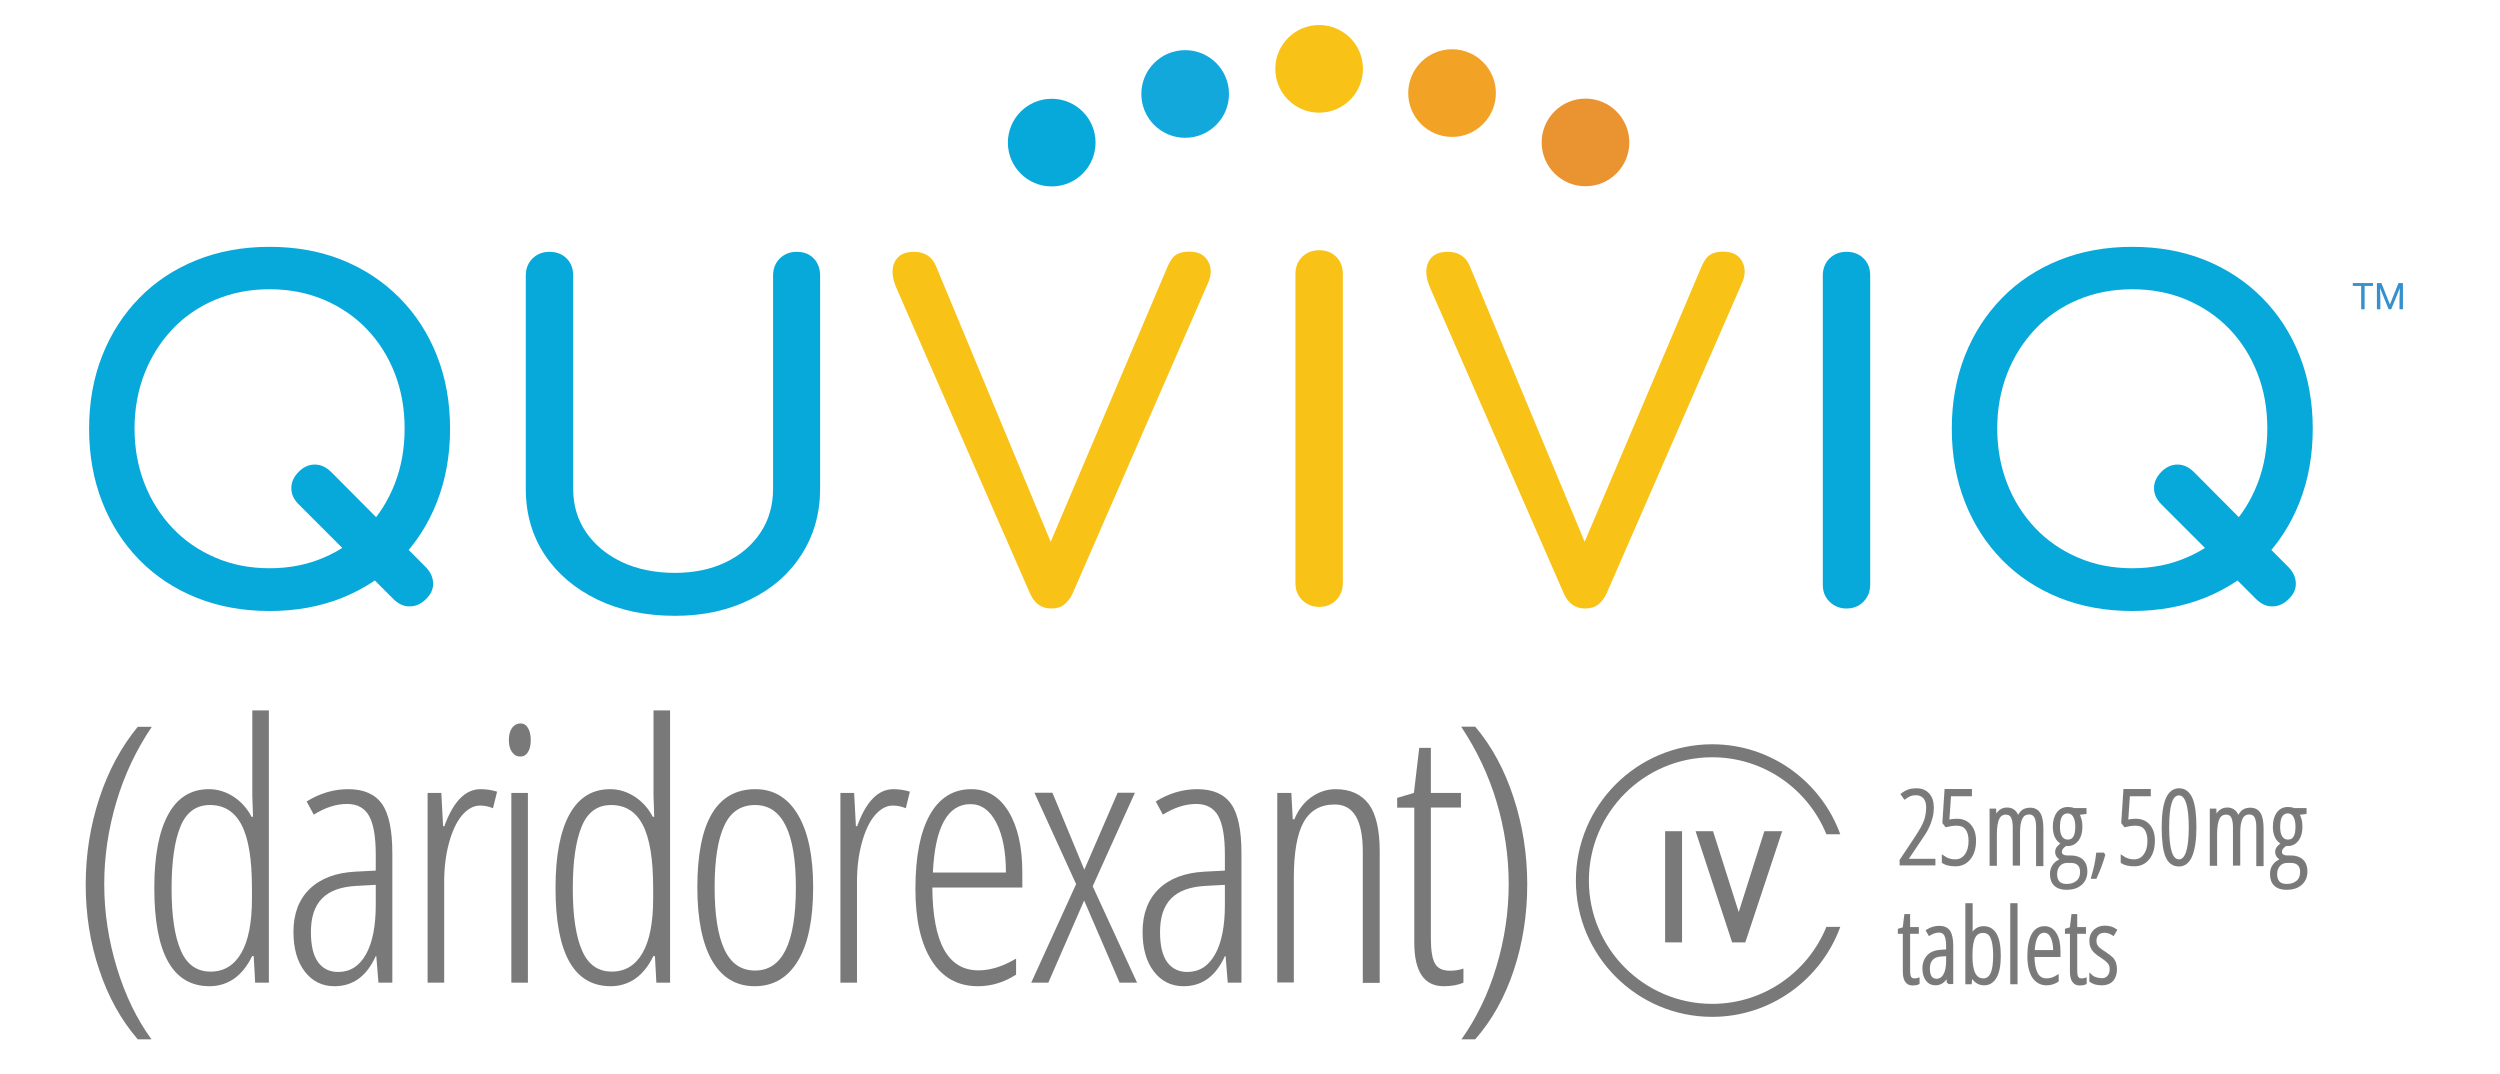
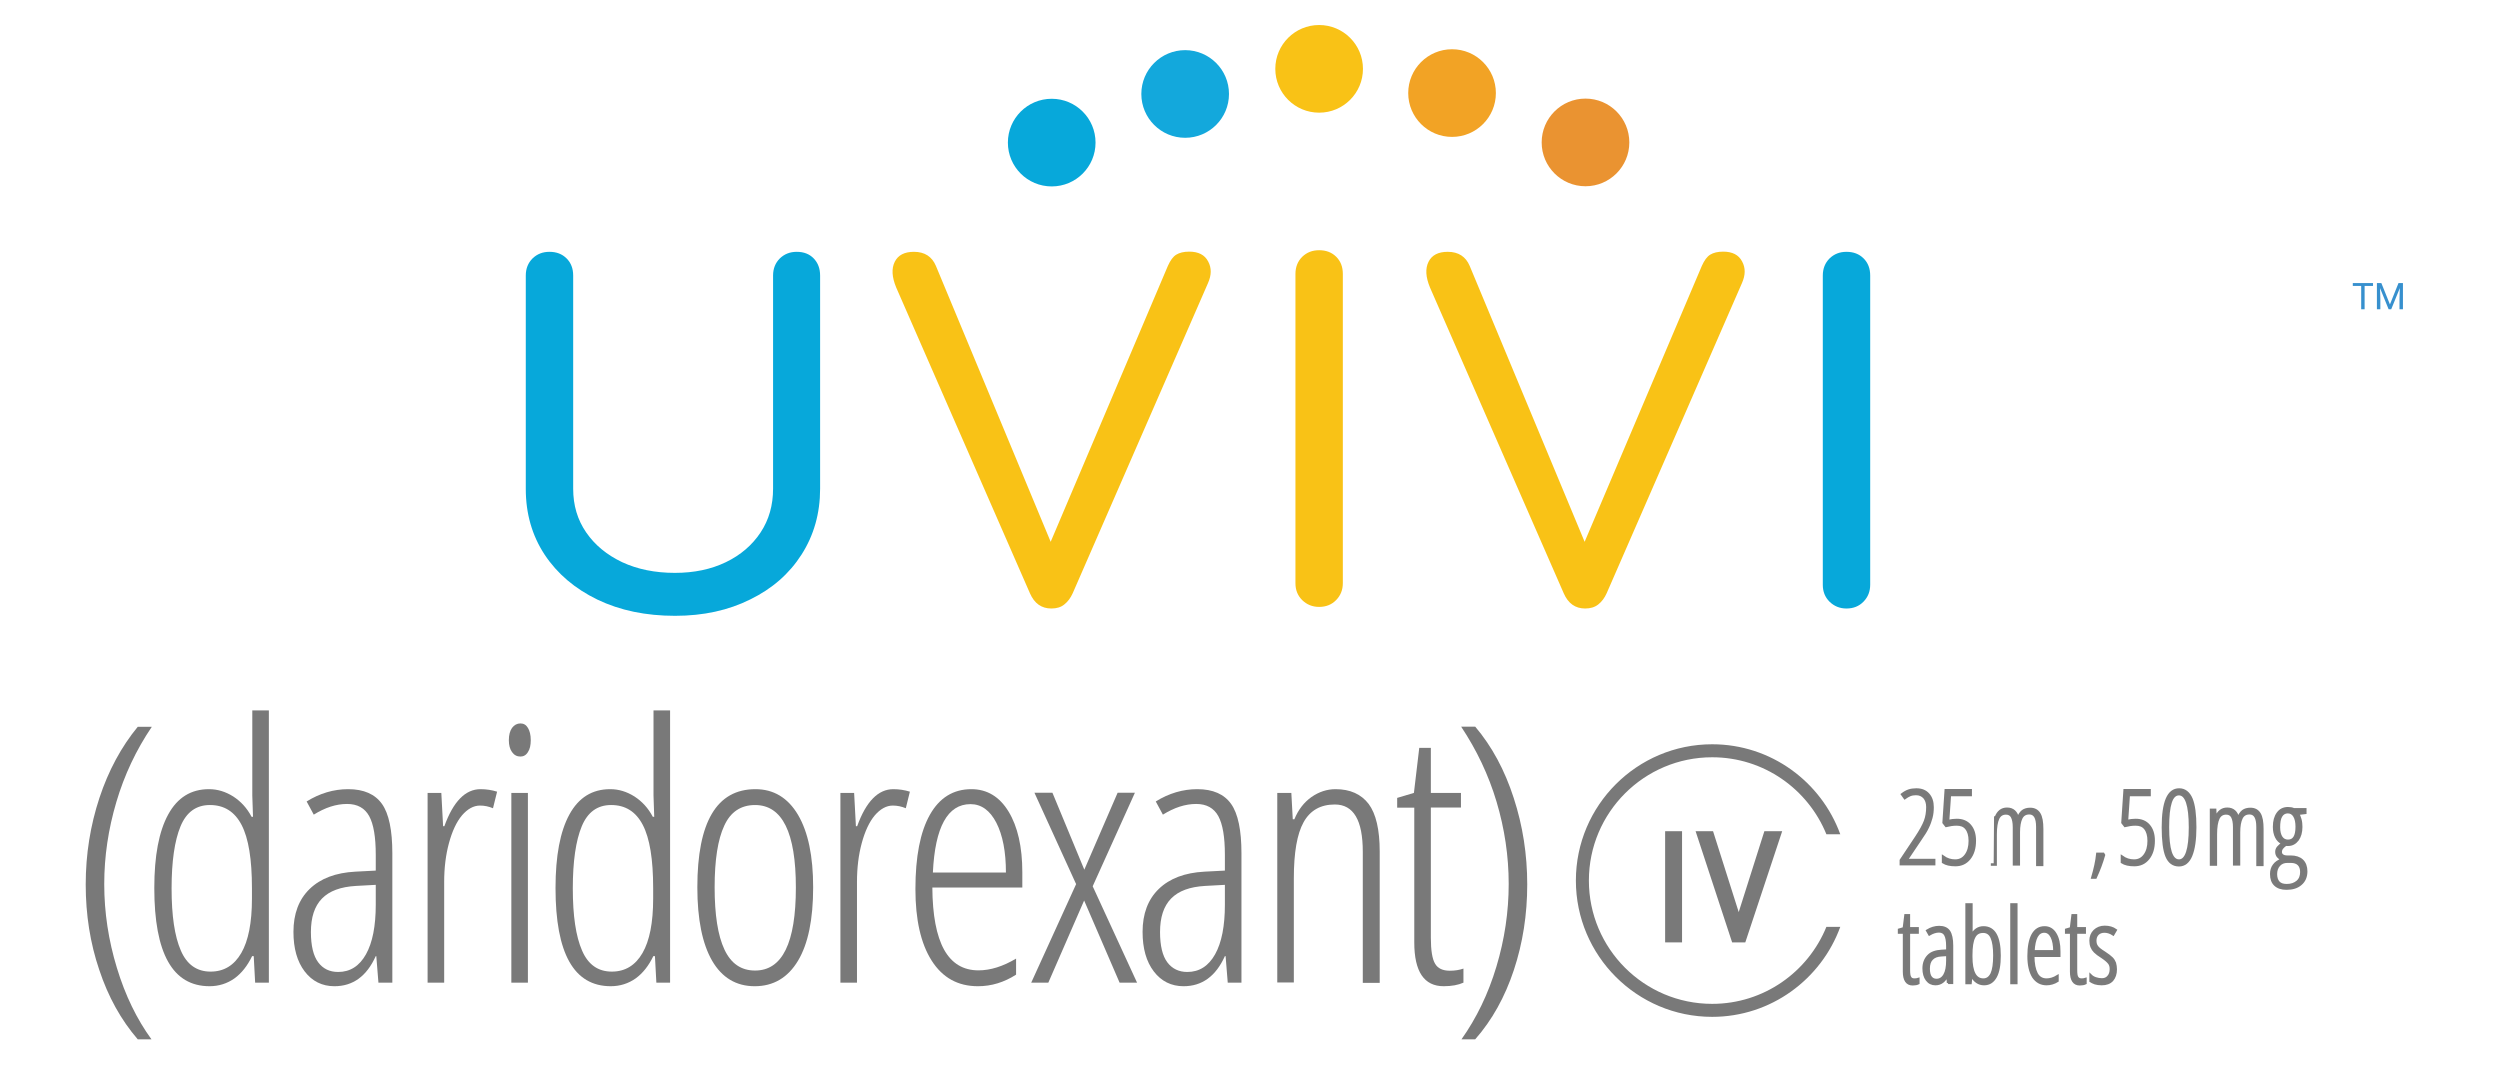
<svg xmlns="http://www.w3.org/2000/svg" width="319" height="137" viewBox="0 0 319 137" fill="none">
  <path d="M151.226 17.583C154.315 17.583 156.819 15.08 156.819 11.991C156.819 8.902 154.315 6.398 151.226 6.398C148.138 6.398 145.634 8.902 145.634 11.991C145.634 15.08 148.138 17.583 151.226 17.583Z" fill="#13A8DC" />
  <path d="M168.322 14.377C171.411 14.377 173.914 11.873 173.914 8.785C173.914 5.696 171.411 3.192 168.322 3.192C165.233 3.192 162.729 5.696 162.729 8.785C162.729 11.873 165.233 14.377 168.322 14.377Z" fill="#F9C216" />
  <path d="M168.322 77.441C167.459 77.441 166.754 77.145 166.163 76.577C165.572 75.986 165.299 75.281 165.299 74.417V34.951C165.299 34.065 165.594 33.337 166.163 32.769C166.754 32.2 167.459 31.928 168.322 31.928C169.209 31.928 169.936 32.2 170.505 32.769C171.073 33.337 171.346 34.065 171.346 34.951V74.394C171.346 75.258 171.073 75.963 170.505 76.554C169.936 77.145 169.209 77.441 168.322 77.441Z" fill="#F9C216" />
  <path d="M301.724 36.122V39.461H301.288V36.122H301.724ZM302.797 36.122V36.484H300.217V36.122H302.797ZM303.433 36.122H303.861L304.955 38.844L306.047 36.122H306.478L305.121 39.461H304.786L303.433 36.122ZM303.293 36.122H303.671L303.733 38.158V39.461H303.293V36.122ZM306.237 36.122H306.616V39.461H306.176V38.158L306.237 36.122Z" fill="#3790CE" />
-   <path d="M34.398 77.964C30.988 77.964 27.874 77.395 25.055 76.259C22.236 75.122 19.803 73.508 17.78 71.439C15.757 69.37 14.165 66.915 13.051 64.073C11.938 61.232 11.369 58.117 11.369 54.707C11.369 51.297 11.938 48.183 13.051 45.364C14.165 42.545 15.757 40.089 17.78 38.021C19.803 35.952 22.236 34.338 25.055 33.201C27.874 32.064 30.988 31.496 34.398 31.496C37.808 31.496 40.9 32.064 43.719 33.201C46.515 34.338 48.948 35.952 50.994 38.021C53.04 40.089 54.631 42.545 55.745 45.364C56.859 48.183 57.428 51.297 57.428 54.707C57.428 58.117 56.859 61.232 55.745 64.073C54.631 66.915 53.04 69.37 50.994 71.439C48.948 73.508 46.515 75.122 43.719 76.259C40.9 77.395 37.786 77.964 34.398 77.964ZM34.398 72.508C36.922 72.508 39.218 72.053 41.332 71.144C43.446 70.234 45.265 68.984 46.811 67.37C48.357 65.756 49.539 63.869 50.38 61.709C51.221 59.55 51.63 57.208 51.63 54.684C51.63 52.161 51.221 49.819 50.38 47.66C49.539 45.5 48.357 43.613 46.811 41.999C45.265 40.385 43.446 39.157 41.332 38.248C39.218 37.361 36.922 36.907 34.398 36.907C31.875 36.907 29.579 37.361 27.465 38.248C25.35 39.135 23.532 40.385 22.009 41.999C20.485 43.613 19.28 45.5 18.439 47.66C17.598 49.819 17.166 52.161 17.166 54.684C17.166 57.208 17.598 59.55 18.439 61.709C19.28 63.869 20.485 65.756 22.009 67.37C23.532 68.984 25.35 70.234 27.465 71.144C29.556 72.053 31.875 72.508 34.398 72.508ZM50.221 76.463L38.104 64.346C37.49 63.732 37.172 63.05 37.172 62.278C37.172 61.527 37.49 60.845 38.104 60.209C38.718 59.595 39.4 59.277 40.173 59.277C40.923 59.277 41.605 59.595 42.242 60.209L54.358 72.394C54.95 73.008 55.245 73.69 55.268 74.417C55.291 75.145 54.995 75.827 54.358 76.441C53.745 77.054 53.063 77.373 52.29 77.373C51.54 77.395 50.858 77.077 50.221 76.463Z" fill="#07A8DA" />
  <path d="M86.141 78.578C82.412 78.578 79.116 77.896 76.229 76.509C73.364 75.122 71.114 73.213 69.5 70.78C67.885 68.325 67.09 65.529 67.09 62.391V35.156C67.09 34.27 67.385 33.542 67.954 32.974C68.545 32.406 69.249 32.133 70.113 32.133C71 32.133 71.728 32.406 72.296 32.974C72.864 33.542 73.137 34.27 73.137 35.156V62.369C73.137 64.46 73.683 66.324 74.797 67.938C75.91 69.552 77.434 70.803 79.389 71.735C81.344 72.644 83.594 73.099 86.118 73.099C88.573 73.099 90.733 72.644 92.62 71.735C94.507 70.826 95.984 69.552 97.053 67.938C98.121 66.324 98.644 64.46 98.644 62.369V35.156C98.644 34.27 98.94 33.542 99.508 32.974C100.099 32.406 100.804 32.133 101.668 32.133C102.554 32.133 103.282 32.406 103.827 32.974C104.373 33.542 104.646 34.27 104.646 35.156V62.369C104.646 65.506 103.85 68.302 102.282 70.757C100.713 73.213 98.531 75.122 95.734 76.486C92.961 77.873 89.755 78.578 86.141 78.578Z" fill="#07A8DA" />
  <path d="M134.153 77.645C132.903 77.645 131.994 77.008 131.425 75.713L114.352 36.679C113.807 35.36 113.738 34.269 114.17 33.405C114.602 32.541 115.421 32.132 116.626 32.132C117.99 32.132 118.922 32.746 119.422 33.928L134.381 69.893H133.744L149.021 33.928C149.339 33.223 149.68 32.746 150.09 32.496C150.499 32.246 151.044 32.109 151.749 32.109C152.908 32.109 153.727 32.519 154.159 33.36C154.614 34.201 154.591 35.11 154.136 36.133L136.881 75.69C136.608 76.304 136.245 76.781 135.813 77.122C135.381 77.486 134.812 77.645 134.153 77.645Z" fill="#F9C216" />
  <path d="M202.264 77.645C201.013 77.645 200.104 77.008 199.536 75.713L182.463 36.679C181.917 35.36 181.849 34.269 182.281 33.405C182.713 32.541 183.531 32.132 184.736 32.132C186.1 32.132 187.032 32.746 187.532 33.928L202.514 69.893H201.877L217.154 33.928C217.472 33.223 217.813 32.746 218.223 32.496C218.632 32.246 219.177 32.109 219.882 32.109C221.042 32.109 221.86 32.519 222.292 33.36C222.747 34.201 222.724 35.11 222.269 36.133L205.014 75.69C204.742 76.304 204.378 76.781 203.946 77.122C203.491 77.486 202.923 77.645 202.264 77.645Z" fill="#F9C216" />
  <path d="M235.613 77.646C234.75 77.646 234.045 77.35 233.454 76.782C232.863 76.191 232.59 75.486 232.59 74.622V35.156C232.59 34.27 232.885 33.542 233.454 32.974C234.045 32.406 234.75 32.133 235.613 32.133C236.5 32.133 237.228 32.406 237.796 32.974C238.364 33.542 238.637 34.27 238.637 35.156V74.599C238.637 75.463 238.364 76.168 237.796 76.759C237.228 77.35 236.5 77.646 235.613 77.646Z" fill="#07A8DA" />
-   <path d="M272.078 77.964C268.668 77.964 265.553 77.395 262.735 76.259C259.916 75.122 257.483 73.508 255.46 71.439C253.436 69.37 251.845 66.915 250.731 64.073C249.617 61.232 249.049 58.117 249.049 54.707C249.049 51.297 249.617 48.183 250.731 45.364C251.845 42.545 253.436 40.089 255.46 38.021C257.483 35.952 259.916 34.338 262.735 33.201C265.553 32.064 268.668 31.496 272.078 31.496C275.488 31.496 278.58 32.064 281.399 33.201C284.195 34.338 286.628 35.952 288.674 38.021C290.72 40.089 292.311 42.545 293.425 45.364C294.539 48.183 295.107 51.297 295.107 54.707C295.107 58.117 294.539 61.232 293.425 64.073C292.311 66.915 290.72 69.37 288.674 71.439C286.628 73.508 284.195 75.122 281.399 76.259C278.58 77.395 275.465 77.964 272.078 77.964ZM272.078 72.508C274.601 72.508 276.898 72.053 279.012 71.144C281.126 70.234 282.945 68.984 284.491 67.37C286.037 65.756 287.219 63.869 288.06 61.709C288.901 59.55 289.31 57.208 289.31 54.684C289.31 52.161 288.901 49.819 288.06 47.66C287.219 45.5 286.037 43.613 284.491 41.999C282.945 40.385 281.126 39.157 279.012 38.248C276.898 37.361 274.601 36.907 272.078 36.907C269.555 36.907 267.259 37.361 265.144 38.248C263.03 39.135 261.211 40.385 259.688 41.999C258.165 43.613 256.96 45.5 256.119 47.66C255.278 49.819 254.846 52.161 254.846 54.684C254.846 57.208 255.278 59.55 256.119 61.709C256.96 63.869 258.165 65.756 259.688 67.37C261.211 68.984 263.03 70.234 265.144 71.144C267.236 72.053 269.555 72.508 272.078 72.508ZM287.901 76.463L275.784 64.346C275.17 63.732 274.852 63.05 274.852 62.278C274.852 61.527 275.17 60.845 275.784 60.209C276.397 59.595 277.079 59.277 277.852 59.277C278.603 59.277 279.285 59.595 279.921 60.209L292.038 72.394C292.629 73.008 292.925 73.69 292.948 74.417C292.97 75.145 292.675 75.827 292.038 76.441C291.424 77.054 290.742 77.373 289.969 77.373C289.219 77.395 288.537 77.077 287.901 76.463Z" fill="#07A8DA" />
  <path d="M134.199 23.788C131.107 23.788 128.606 21.288 128.606 18.196C128.606 15.104 131.107 12.604 134.199 12.604C137.291 12.604 139.791 15.104 139.791 18.196C139.791 21.288 137.291 23.788 134.199 23.788Z" fill="#07A8DA" />
  <path d="M185.282 17.469C188.371 17.469 190.874 14.965 190.874 11.877C190.874 8.788 188.371 6.284 185.282 6.284C182.193 6.284 179.689 8.788 179.689 11.877C179.689 14.965 182.193 17.469 185.282 17.469Z" fill="#F2A325" />
  <path d="M246.755 110.269H242.549V109.768L244.458 106.904C245.05 106.017 245.436 105.313 245.641 104.767C245.845 104.221 245.936 103.63 245.936 102.971C245.936 102.471 245.8 102.062 245.55 101.766C245.277 101.471 244.936 101.312 244.481 101.312C244.186 101.312 243.936 101.357 243.708 101.448C243.481 101.539 243.276 101.675 243.049 101.834L242.708 101.357C243.003 101.13 243.299 100.97 243.572 100.88C243.845 100.789 244.163 100.743 244.527 100.743C245.186 100.743 245.686 100.948 246.05 101.357C246.414 101.766 246.595 102.312 246.595 102.994C246.595 103.471 246.55 103.903 246.436 104.335C246.323 104.744 246.186 105.154 245.982 105.563C245.8 105.972 245.481 106.472 245.027 107.131L243.299 109.7V109.746H246.8V110.269H246.755Z" fill="#797979" stroke="#7A7A7A" stroke-width="0.318" stroke-miterlimit="10" />
  <path d="M249.664 105.199C249.232 105.199 248.778 105.267 248.323 105.381L248.005 104.972L248.278 100.834H251.46V101.448H248.8L248.573 104.767C248.96 104.676 249.323 104.631 249.687 104.631C250.392 104.631 250.96 104.858 251.369 105.335C251.779 105.813 251.983 106.449 251.983 107.268C251.983 108.222 251.756 108.973 251.301 109.541C250.846 110.109 250.255 110.382 249.505 110.382C248.846 110.382 248.323 110.268 247.937 110.018V109.314C248.414 109.655 248.914 109.814 249.482 109.814C250.051 109.814 250.505 109.586 250.846 109.109C251.187 108.632 251.347 108.041 251.347 107.29C251.347 106.586 251.187 106.063 250.892 105.699C250.596 105.335 250.187 105.199 249.664 105.199Z" fill="#797979" stroke="#7A7A7A" stroke-width="0.318" stroke-miterlimit="10" />
-   <path d="M259.963 110.268V105.517C259.963 104.335 259.622 103.767 258.94 103.767C258.462 103.767 258.121 103.971 257.917 104.38C257.712 104.79 257.598 105.403 257.598 106.199V110.291H256.985V105.54C256.985 104.949 256.894 104.517 256.735 104.221C256.575 103.926 256.303 103.789 255.962 103.789C255.507 103.789 255.166 103.994 254.961 104.426C254.757 104.858 254.643 105.54 254.643 106.472V110.314H254.029V103.335H254.552L254.598 104.312H254.666C254.939 103.585 255.416 103.198 256.098 103.198C256.485 103.198 256.78 103.312 257.007 103.517C257.235 103.721 257.394 104.017 257.485 104.426C257.644 103.994 257.849 103.698 258.099 103.494C258.349 103.312 258.667 103.221 259.053 103.221C259.576 103.221 259.963 103.426 260.213 103.835C260.463 104.244 260.577 104.881 260.577 105.79V110.359H259.963V110.268Z" fill="#797979" stroke="#7A7A7A" stroke-width="0.318" stroke-miterlimit="10" />
-   <path d="M266.078 103.289V103.721L265.124 103.835C265.26 103.994 265.351 104.244 265.442 104.562C265.533 104.88 265.556 105.199 265.556 105.517C265.556 106.199 265.396 106.745 265.101 107.154C264.783 107.563 264.396 107.79 263.896 107.79H263.737L263.6 107.768C263.396 107.904 263.237 108.063 263.123 108.199C263.009 108.336 262.941 108.518 262.941 108.7C262.941 108.904 263.009 109.041 263.169 109.154C263.328 109.268 263.532 109.313 263.782 109.313H264.214C264.828 109.313 265.328 109.473 265.669 109.791C266.01 110.109 266.192 110.587 266.192 111.178C266.192 111.86 265.965 112.405 265.51 112.792C265.055 113.201 264.442 113.383 263.691 113.383C263.055 113.383 262.577 113.224 262.236 112.905C261.895 112.587 261.736 112.132 261.736 111.519C261.736 111.087 261.85 110.7 262.077 110.405C262.305 110.086 262.646 109.859 263.123 109.677C262.918 109.586 262.737 109.45 262.6 109.291C262.464 109.132 262.396 108.927 262.396 108.7C262.396 108.495 262.464 108.29 262.6 108.131C262.737 107.972 262.941 107.79 263.191 107.608C262.828 107.449 262.555 107.176 262.373 106.813C262.191 106.449 262.1 106.017 262.1 105.517C262.1 104.767 262.259 104.198 262.577 103.766C262.896 103.334 263.328 103.13 263.873 103.13C264.169 103.13 264.419 103.175 264.601 103.266H266.078V103.289ZM262.327 111.541C262.327 111.973 262.441 112.337 262.668 112.587C262.896 112.837 263.237 112.951 263.714 112.951C264.282 112.951 264.737 112.792 265.078 112.496C265.419 112.201 265.578 111.791 265.578 111.269C265.578 110.859 265.465 110.518 265.237 110.291C265.01 110.064 264.669 109.95 264.237 109.95H263.782C263.35 109.95 263.009 110.086 262.737 110.382C262.464 110.677 262.327 111.064 262.327 111.541ZM262.691 105.562C262.691 106.131 262.805 106.563 263.009 106.858C263.214 107.154 263.51 107.29 263.851 107.29C264.601 107.29 264.964 106.699 264.964 105.494C264.964 104.926 264.874 104.471 264.669 104.13C264.487 103.812 264.192 103.63 263.828 103.63C263.464 103.63 263.169 103.789 262.964 104.13C262.759 104.471 262.691 104.971 262.691 105.562Z" fill="#797979" stroke="#7A7A7A" stroke-width="0.318" stroke-miterlimit="10" />
+   <path d="M259.963 110.268V105.517C259.963 104.335 259.622 103.767 258.94 103.767C258.462 103.767 258.121 103.971 257.917 104.38C257.712 104.79 257.598 105.403 257.598 106.199V110.291H256.985V105.54C256.985 104.949 256.894 104.517 256.735 104.221C256.575 103.926 256.303 103.789 255.962 103.789C255.507 103.789 255.166 103.994 254.961 104.426C254.757 104.858 254.643 105.54 254.643 106.472V110.314H254.029H254.552L254.598 104.312H254.666C254.939 103.585 255.416 103.198 256.098 103.198C256.485 103.198 256.78 103.312 257.007 103.517C257.235 103.721 257.394 104.017 257.485 104.426C257.644 103.994 257.849 103.698 258.099 103.494C258.349 103.312 258.667 103.221 259.053 103.221C259.576 103.221 259.963 103.426 260.213 103.835C260.463 104.244 260.577 104.881 260.577 105.79V110.359H259.963V110.268Z" fill="#797979" stroke="#7A7A7A" stroke-width="0.318" stroke-miterlimit="10" />
  <path d="M268.465 109.109C268.192 110.064 267.828 111.042 267.397 111.974H266.987C267.306 110.883 267.533 109.882 267.624 108.95H268.374L268.465 109.109Z" fill="#797979" stroke="#7A7A7A" stroke-width="0.318" stroke-miterlimit="10" />
  <path d="M272.488 105.199C272.057 105.199 271.602 105.267 271.147 105.381L270.829 104.972L271.102 100.834H274.284V101.448H271.625L271.397 104.767C271.784 104.676 272.148 104.631 272.511 104.631C273.216 104.631 273.784 104.858 274.194 105.335C274.603 105.813 274.807 106.449 274.807 107.268C274.807 108.222 274.58 108.973 274.125 109.541C273.671 110.109 273.08 110.382 272.329 110.382C271.67 110.382 271.147 110.268 270.761 110.018V109.314C271.238 109.655 271.738 109.814 272.307 109.814C272.875 109.814 273.33 109.586 273.671 109.109C274.012 108.632 274.171 108.041 274.171 107.29C274.171 106.586 274.012 106.063 273.716 105.699C273.421 105.335 273.011 105.199 272.488 105.199Z" fill="#797979" stroke="#7A7A7A" stroke-width="0.318" stroke-miterlimit="10" />
  <path d="M280.105 105.563C280.105 107.154 279.923 108.359 279.582 109.177C279.241 109.996 278.718 110.405 278.036 110.405C277.309 110.405 276.786 110.019 276.468 109.268C276.149 108.518 275.99 107.268 275.99 105.563C275.99 102.335 276.672 100.743 278.059 100.743C278.764 100.743 279.287 101.152 279.628 101.948C279.946 102.721 280.105 103.926 280.105 105.563ZM276.627 105.563C276.627 106.972 276.74 108.041 276.968 108.745C277.195 109.45 277.559 109.814 278.036 109.814C278.968 109.814 279.446 108.404 279.446 105.563C279.446 102.744 278.968 101.334 278.036 101.334C277.559 101.334 277.195 101.675 276.968 102.38C276.74 103.085 276.627 104.13 276.627 105.563Z" fill="#797979" stroke="#7A7A7A" stroke-width="0.318" stroke-miterlimit="10" />
  <path d="M288.061 110.268V105.517C288.061 104.335 287.72 103.767 287.038 103.767C286.561 103.767 286.22 103.971 286.015 104.38C285.811 104.79 285.697 105.403 285.697 106.199V110.291H285.083V105.54C285.083 104.949 284.992 104.517 284.833 104.221C284.674 103.926 284.401 103.789 284.06 103.789C283.606 103.789 283.265 103.994 283.06 104.426C282.855 104.858 282.742 105.54 282.742 106.472V110.314H282.128V103.335H282.651L282.696 104.312H282.764C283.037 103.585 283.515 103.198 284.197 103.198C284.583 103.198 284.879 103.312 285.106 103.517C285.333 103.721 285.493 104.017 285.583 104.426C285.743 103.994 285.947 103.698 286.197 103.494C286.447 103.312 286.766 103.221 287.152 103.221C287.675 103.221 288.061 103.426 288.312 103.835C288.562 104.244 288.675 104.881 288.675 105.79V110.359H288.061V110.268Z" fill="#797979" stroke="#7A7A7A" stroke-width="0.318" stroke-miterlimit="10" />
  <path d="M294.155 103.289V103.721L293.2 103.835C293.336 103.994 293.427 104.244 293.518 104.562C293.609 104.88 293.632 105.199 293.632 105.517C293.632 106.199 293.473 106.745 293.177 107.154C292.859 107.563 292.472 107.79 291.972 107.79H291.813L291.677 107.768C291.472 107.904 291.313 108.063 291.199 108.199C291.086 108.336 291.017 108.518 291.017 108.7C291.017 108.904 291.086 109.041 291.245 109.154C291.404 109.268 291.608 109.313 291.859 109.313H292.29C292.904 109.313 293.404 109.473 293.745 109.791C294.086 110.109 294.268 110.587 294.268 111.178C294.268 111.86 294.041 112.405 293.586 112.792C293.132 113.201 292.518 113.383 291.768 113.383C291.131 113.383 290.654 113.224 290.313 112.905C289.972 112.587 289.812 112.132 289.812 111.519C289.812 111.087 289.926 110.7 290.154 110.405C290.381 110.086 290.722 109.859 291.199 109.677C290.995 109.586 290.813 109.45 290.676 109.291C290.54 109.132 290.472 108.927 290.472 108.7C290.472 108.495 290.54 108.29 290.676 108.131C290.813 107.972 291.017 107.79 291.267 107.608C290.904 107.449 290.631 107.176 290.449 106.813C290.267 106.449 290.176 106.017 290.176 105.517C290.176 104.767 290.335 104.198 290.654 103.766C290.972 103.334 291.404 103.13 291.949 103.13C292.245 103.13 292.495 103.175 292.677 103.266H294.155V103.289ZM290.404 111.541C290.404 111.973 290.517 112.337 290.745 112.587C290.972 112.837 291.313 112.951 291.79 112.951C292.359 112.951 292.813 112.792 293.154 112.496C293.495 112.201 293.654 111.791 293.654 111.269C293.654 110.859 293.541 110.518 293.313 110.291C293.086 110.064 292.745 109.95 292.313 109.95H291.859C291.427 109.95 291.086 110.086 290.813 110.382C290.54 110.677 290.404 111.064 290.404 111.541ZM290.79 105.562C290.79 106.131 290.904 106.563 291.108 106.858C291.313 107.154 291.608 107.29 291.949 107.29C292.7 107.29 293.063 106.699 293.063 105.494C293.063 104.926 292.972 104.471 292.768 104.13C292.586 103.812 292.29 103.63 291.927 103.63C291.563 103.63 291.267 103.789 291.063 104.13C290.858 104.471 290.79 104.971 290.79 105.562Z" fill="#797979" stroke="#7A7A7A" stroke-width="0.318" stroke-miterlimit="10" />
  <path d="M244.276 125C244.458 125 244.64 124.977 244.777 124.932V125.455C244.595 125.545 244.345 125.591 244.049 125.591C243.322 125.591 242.958 125.045 242.958 123.977V118.998H242.321V118.634L242.935 118.453L243.14 116.793H243.572V118.453H244.686V118.998H243.572V123.772C243.572 124.25 243.617 124.568 243.731 124.727C243.822 124.909 244.004 125 244.276 125Z" fill="#797979" stroke="#7A7A7A" stroke-width="0.318" stroke-miterlimit="10" />
  <path d="M248.573 125.432L248.505 124.455H248.483C248.142 125.182 247.641 125.569 246.959 125.569C246.505 125.569 246.141 125.387 245.868 125.023C245.595 124.659 245.459 124.182 245.459 123.568C245.459 122.909 245.664 122.386 246.05 121.977C246.437 121.568 247.005 121.386 247.732 121.34L248.483 121.295V120.726C248.483 120.067 248.392 119.59 248.232 119.294C248.073 118.999 247.801 118.84 247.414 118.84C247.005 118.84 246.618 118.976 246.186 119.226L245.914 118.749C246.391 118.453 246.914 118.294 247.437 118.294C248.005 118.294 248.437 118.476 248.687 118.84C248.937 119.203 249.074 119.817 249.074 120.658V125.41H248.573V125.432ZM247.096 125.046C247.528 125.046 247.869 124.841 248.119 124.409C248.369 123.977 248.483 123.364 248.483 122.568V121.84L247.755 121.886C247.187 121.909 246.778 122.068 246.505 122.363C246.232 122.636 246.096 123.045 246.096 123.591C246.096 124.091 246.186 124.477 246.368 124.705C246.55 124.932 246.778 125.046 247.096 125.046Z" fill="#797979" stroke="#7A7A7A" stroke-width="0.318" stroke-miterlimit="10" />
  <path d="M253.097 118.339C254.461 118.339 255.143 119.544 255.143 121.931C255.143 123.113 254.984 124.022 254.643 124.636C254.302 125.25 253.825 125.568 253.165 125.568C252.824 125.568 252.529 125.477 252.256 125.295C251.983 125.114 251.756 124.841 251.574 124.477H251.529L251.438 125.432H250.938V115.406H251.551V118.521L251.529 119.362H251.574C251.938 118.68 252.438 118.339 253.097 118.339ZM253.052 118.885C252.506 118.885 252.12 119.112 251.892 119.589C251.642 120.067 251.529 120.84 251.529 121.908V122.067C251.529 124.022 252.051 125 253.074 125C253.552 125 253.893 124.75 254.143 124.25C254.37 123.75 254.484 122.977 254.484 121.908C254.484 120.908 254.37 120.135 254.143 119.635C253.938 119.157 253.575 118.885 253.052 118.885Z" fill="#797979" stroke="#7A7A7A" stroke-width="0.318" stroke-miterlimit="10" />
  <path d="M257.28 125.432H256.666V115.406H257.28V125.432Z" fill="#797979" stroke="#7A7A7A" stroke-width="0.318" stroke-miterlimit="10" />
  <path d="M261.145 125.568C260.417 125.568 259.849 125.25 259.44 124.636C259.053 124 258.849 123.136 258.849 121.999C258.849 120.817 259.031 119.885 259.372 119.271C259.735 118.634 260.235 118.339 260.895 118.339C261.463 118.339 261.94 118.612 262.259 119.157C262.6 119.703 262.759 120.453 262.759 121.385V121.954H259.44C259.44 122.977 259.599 123.727 259.872 124.25C260.144 124.75 260.576 125 261.145 125C261.577 125 262.054 124.863 262.532 124.568V125.159C262.1 125.432 261.622 125.568 261.145 125.568ZM260.849 118.862C260.008 118.862 259.553 119.703 259.462 121.385H262.145C262.145 120.612 262.031 119.998 261.804 119.544C261.577 119.089 261.258 118.862 260.849 118.862Z" fill="#797979" stroke="#7A7A7A" stroke-width="0.318" stroke-miterlimit="10" />
  <path d="M265.601 125C265.782 125 265.964 124.977 266.101 124.932V125.455C265.919 125.545 265.669 125.591 265.373 125.591C264.646 125.591 264.282 125.045 264.282 123.977V118.998H263.646V118.634L264.259 118.453L264.464 116.793H264.896V118.453H266.01V118.998H264.896V123.772C264.896 124.25 264.941 124.568 265.055 124.727C265.169 124.909 265.351 125 265.601 125Z" fill="#797979" stroke="#7A7A7A" stroke-width="0.318" stroke-miterlimit="10" />
  <path d="M269.966 123.681C269.966 124.272 269.807 124.727 269.512 125.068C269.193 125.409 268.761 125.568 268.17 125.568C267.852 125.568 267.579 125.523 267.329 125.454C267.079 125.363 266.897 125.272 266.761 125.182V124.454C266.92 124.613 267.124 124.75 267.397 124.841C267.67 124.931 267.92 124.977 268.193 124.977C268.557 124.977 268.83 124.863 269.034 124.613C269.239 124.386 269.352 124.068 269.352 123.658C269.352 123.34 269.284 123.09 269.125 122.885C268.966 122.681 268.693 122.431 268.284 122.158C267.806 121.862 267.488 121.612 267.306 121.43C267.124 121.249 266.988 121.044 266.897 120.817C266.806 120.589 266.761 120.317 266.761 120.021C266.761 119.521 266.92 119.112 267.261 118.771C267.602 118.452 268.034 118.271 268.557 118.271C269.125 118.271 269.58 118.407 269.966 118.68L269.648 119.225C269.307 118.998 268.92 118.862 268.534 118.862C268.17 118.862 267.875 118.975 267.67 119.18C267.465 119.384 267.352 119.68 267.352 120.021C267.352 120.339 267.42 120.589 267.579 120.794C267.716 120.999 268.034 121.249 268.511 121.544C268.966 121.84 269.284 122.09 269.466 122.272C269.648 122.454 269.762 122.658 269.853 122.885C269.921 123.136 269.966 123.408 269.966 123.681Z" fill="#797979" stroke="#7A7A7A" stroke-width="0.318" stroke-miterlimit="10" />
  <path d="M10.937 112.861C10.937 108.996 11.528 105.336 12.687 101.812C13.846 98.311 15.483 95.287 17.575 92.741H19.371C17.37 95.697 15.87 98.879 14.847 102.335C13.824 105.79 13.301 109.269 13.301 112.815C13.301 116.43 13.846 119.999 14.915 123.5C15.983 127.024 17.461 130.047 19.325 132.616H17.575C15.438 130.138 13.801 127.183 12.664 123.75C11.505 120.34 10.937 116.703 10.937 112.861Z" fill="#797979" />
  <path d="M26.737 125.841C22.031 125.841 19.689 121.658 19.689 113.315C19.689 109.2 20.28 106.086 21.463 103.926C22.645 101.766 24.373 100.698 26.669 100.698C27.76 100.698 28.783 101.016 29.761 101.63C30.738 102.266 31.511 103.107 32.102 104.221H32.284L32.193 101.516V90.649H34.307V125.386H32.557L32.375 121.999H32.17C31.579 123.227 30.829 124.182 29.92 124.841C28.988 125.5 27.919 125.841 26.737 125.841ZM26.873 123.977C28.578 123.977 29.874 123.181 30.784 121.613C31.693 120.044 32.148 117.725 32.148 114.679V113.315C32.148 109.655 31.716 106.972 30.829 105.267C29.942 103.562 28.601 102.721 26.782 102.721C25.032 102.721 23.782 103.63 23.031 105.449C22.281 107.268 21.895 109.905 21.895 113.36C21.895 116.839 22.281 119.476 23.077 121.294C23.85 123.09 25.123 123.977 26.873 123.977Z" fill="#797979" />
  <path d="M48.288 125.387L48.016 122H47.947C46.788 124.569 45.037 125.842 42.673 125.842C41.105 125.842 39.831 125.205 38.877 123.955C37.922 122.704 37.444 121.022 37.444 118.908C37.444 116.612 38.126 114.77 39.513 113.429C40.9 112.088 42.832 111.36 45.333 111.224L47.947 111.088V109.087C47.947 106.814 47.675 105.177 47.106 104.131C46.538 103.108 45.606 102.585 44.287 102.585C42.9 102.585 41.491 103.04 40.036 103.949L39.127 102.267C40.809 101.221 42.582 100.698 44.424 100.698C46.424 100.698 47.856 101.335 48.743 102.585C49.63 103.835 50.062 105.95 50.062 108.882V125.387H48.288ZM43.151 124.023C44.674 124.023 45.856 123.273 46.697 121.772C47.538 120.272 47.947 118.158 47.947 115.43V112.906L45.424 113.043C43.469 113.156 42.036 113.679 41.082 114.657C40.127 115.634 39.672 117.066 39.672 118.931C39.672 120.681 39.99 121.977 40.604 122.795C41.218 123.614 42.059 124.023 43.151 124.023Z" fill="#797979" />
  <path d="M61.314 100.698C62.065 100.698 62.769 100.812 63.429 101.017L62.906 103.131C62.36 102.903 61.815 102.79 61.246 102.79C60.428 102.79 59.655 103.222 58.95 104.04C58.245 104.881 57.7 106.063 57.291 107.564C56.881 109.064 56.677 110.724 56.677 112.542V125.387H54.562V101.176H56.313L56.54 105.427H56.7C57.836 102.267 59.382 100.698 61.314 100.698Z" fill="#797979" />
  <path d="M64.929 94.446C64.929 93.786 65.065 93.263 65.338 92.877C65.611 92.513 65.975 92.309 66.406 92.309C66.816 92.309 67.134 92.49 67.361 92.877C67.589 93.241 67.725 93.764 67.725 94.446C67.725 95.082 67.611 95.605 67.361 95.969C67.134 96.355 66.793 96.537 66.406 96.537C65.975 96.537 65.611 96.355 65.338 95.969C65.065 95.605 64.929 95.082 64.929 94.446ZM67.361 125.386H65.247V101.175H67.361V125.386Z" fill="#797979" />
  <path d="M77.932 125.841C73.226 125.841 70.885 121.658 70.885 113.315C70.885 109.2 71.476 106.086 72.658 103.926C73.84 101.766 75.568 100.698 77.864 100.698C78.955 100.698 79.978 101.016 80.956 101.63C81.933 102.266 82.706 103.107 83.297 104.221H83.479L83.388 101.516V90.649H85.502V125.386H83.752L83.57 121.999H83.365C82.775 123.227 82.024 124.182 81.115 124.841C80.183 125.5 79.114 125.841 77.932 125.841ZM78.069 123.977C79.774 123.977 81.07 123.181 81.979 121.613C82.888 120.044 83.343 117.725 83.343 114.679V113.315C83.343 109.655 82.911 106.972 82.024 105.267C81.138 103.562 79.796 102.721 77.978 102.721C76.227 102.721 74.977 103.63 74.227 105.449C73.476 107.268 73.09 109.905 73.09 113.36C73.09 116.839 73.476 119.476 74.272 121.294C75.045 123.09 76.318 123.977 78.069 123.977Z" fill="#797979" />
  <path d="M103.758 113.224C103.758 117.294 103.122 120.431 101.826 122.591C100.53 124.75 98.689 125.842 96.302 125.842C93.937 125.842 92.119 124.75 90.868 122.591C89.618 120.431 88.981 117.294 88.981 113.224C88.981 104.881 91.459 100.698 96.393 100.698C98.712 100.698 100.53 101.789 101.826 103.972C103.122 106.177 103.758 109.246 103.758 113.224ZM91.187 113.224C91.187 116.725 91.596 119.363 92.437 121.159C93.278 122.955 94.574 123.841 96.347 123.841C99.825 123.841 101.553 120.317 101.553 113.247C101.553 106.245 99.825 102.722 96.347 102.722C94.528 102.722 93.21 103.608 92.414 105.359C91.596 107.109 91.187 109.724 91.187 113.224Z" fill="#797979" />
  <path d="M113.988 100.698C114.738 100.698 115.443 100.812 116.102 101.017L115.58 103.131C115.034 102.903 114.488 102.79 113.92 102.79C113.102 102.79 112.329 103.222 111.624 104.04C110.919 104.881 110.374 106.063 109.964 107.564C109.555 109.064 109.351 110.724 109.351 112.542V125.387H107.236V101.176H108.987L109.214 105.427H109.373C110.51 102.267 112.056 100.698 113.988 100.698Z" fill="#797979" />
  <path d="M124.787 125.842C122.218 125.842 120.263 124.75 118.876 122.568C117.49 120.386 116.808 117.339 116.808 113.452C116.808 109.314 117.421 106.154 118.649 103.972C119.877 101.789 121.65 100.698 123.946 100.698C125.947 100.698 127.538 101.653 128.697 103.563C129.857 105.472 130.448 108.064 130.448 111.292V113.247H118.967C118.99 116.771 119.49 119.408 120.468 121.181C121.445 122.932 122.9 123.818 124.855 123.818C126.378 123.818 127.97 123.318 129.652 122.318V124.364C128.129 125.342 126.515 125.842 124.787 125.842ZM123.832 102.608C120.922 102.608 119.308 105.518 119.036 111.338H128.356C128.356 108.678 127.947 106.564 127.129 104.972C126.31 103.404 125.219 102.608 123.832 102.608Z" fill="#797979" />
  <path d="M137.313 112.815L131.993 101.152H134.289L138.359 110.973L142.61 101.152H144.815L139.427 113.088L145.088 125.386H142.86L138.336 114.906L133.766 125.386H131.584L137.313 112.815Z" fill="#797979" />
  <path d="M156.66 125.387L156.387 122H156.296C155.137 124.569 153.386 125.842 151.022 125.842C149.453 125.842 148.18 125.205 147.225 123.955C146.27 122.704 145.793 121.022 145.793 118.908C145.793 116.612 146.475 114.77 147.862 113.429C149.248 112.088 151.181 111.36 153.682 111.224L156.296 111.088V109.087C156.296 106.814 156.023 105.177 155.455 104.131C154.886 103.108 153.954 102.585 152.636 102.585C151.249 102.585 149.84 103.04 148.385 103.949L147.475 102.267C149.158 101.221 150.931 100.698 152.772 100.698C154.773 100.698 156.205 101.335 157.092 102.585C157.978 103.835 158.41 105.95 158.41 108.882V125.387H156.66ZM151.499 124.023C153.022 124.023 154.204 123.273 155.046 121.772C155.887 120.272 156.296 118.158 156.296 115.43V112.906L153.772 113.043C151.817 113.156 150.385 113.679 149.43 114.657C148.476 115.634 148.021 117.066 148.021 118.931C148.021 120.681 148.339 121.977 148.953 122.795C149.567 123.614 150.431 124.023 151.499 124.023Z" fill="#797979" />
  <path d="M173.892 125.387V108.678C173.892 104.654 172.71 102.653 170.322 102.653C168.504 102.653 167.185 103.404 166.344 104.904C165.503 106.404 165.094 108.791 165.094 112.065V125.364H162.979V101.176H164.775L164.957 104.54H165.162C165.662 103.313 166.39 102.381 167.344 101.699C168.299 101.039 169.322 100.698 170.413 100.698C172.278 100.698 173.687 101.335 174.642 102.585C175.574 103.835 176.051 105.859 176.051 108.655V125.41H173.892V125.387Z" fill="#797979" />
  <path d="M184.986 123.864C185.645 123.864 186.213 123.773 186.736 123.591V125.387C186.077 125.682 185.236 125.841 184.213 125.841C181.712 125.841 180.462 123.977 180.462 120.249V103.062H178.279V101.812L180.416 101.175L181.098 95.424H182.576V101.175H186.418V103.04H182.576V119.635C182.576 121.272 182.758 122.386 183.122 122.977C183.463 123.568 184.099 123.864 184.986 123.864Z" fill="#797979" />
  <path d="M194.875 112.861C194.875 116.703 194.306 120.34 193.17 123.773C192.033 127.206 190.396 130.161 188.236 132.616H186.486C188.396 129.911 189.896 126.842 190.942 123.341C191.987 119.863 192.51 116.339 192.51 112.793C192.51 109.246 191.987 105.745 190.964 102.312C189.941 98.88 188.418 95.697 186.44 92.719H188.236C190.373 95.242 192.01 98.288 193.147 101.812C194.306 105.359 194.875 109.042 194.875 112.861Z" fill="#797979" />
  <path d="M212.471 120.248V106.062H214.63V120.248H212.471Z" fill="#797979" />
  <path d="M222.701 120.248H221.019L216.358 106.062H218.586L221.86 116.384L225.134 106.062H227.407L222.701 120.248Z" fill="#797979" />
  <path d="M233.046 118.271C230.704 124.022 225.066 128.092 218.473 128.092C209.789 128.092 202.742 121.044 202.742 112.36C202.742 103.676 209.789 96.628 218.473 96.628C225.066 96.628 230.704 100.698 233.046 106.449H234.819C232.386 99.766 225.998 94.969 218.473 94.969C208.88 94.969 201.082 102.766 201.082 112.36C201.082 121.954 208.88 129.751 218.473 129.751C225.975 129.751 232.386 124.954 234.819 118.271H233.046Z" fill="#797979" />
  <path d="M202.309 23.766C205.398 23.766 207.902 21.262 207.902 18.174C207.902 15.085 205.398 12.581 202.309 12.581C199.221 12.581 196.717 15.085 196.717 18.174C196.717 21.262 199.221 23.766 202.309 23.766Z" fill="#EA9331" />
</svg>